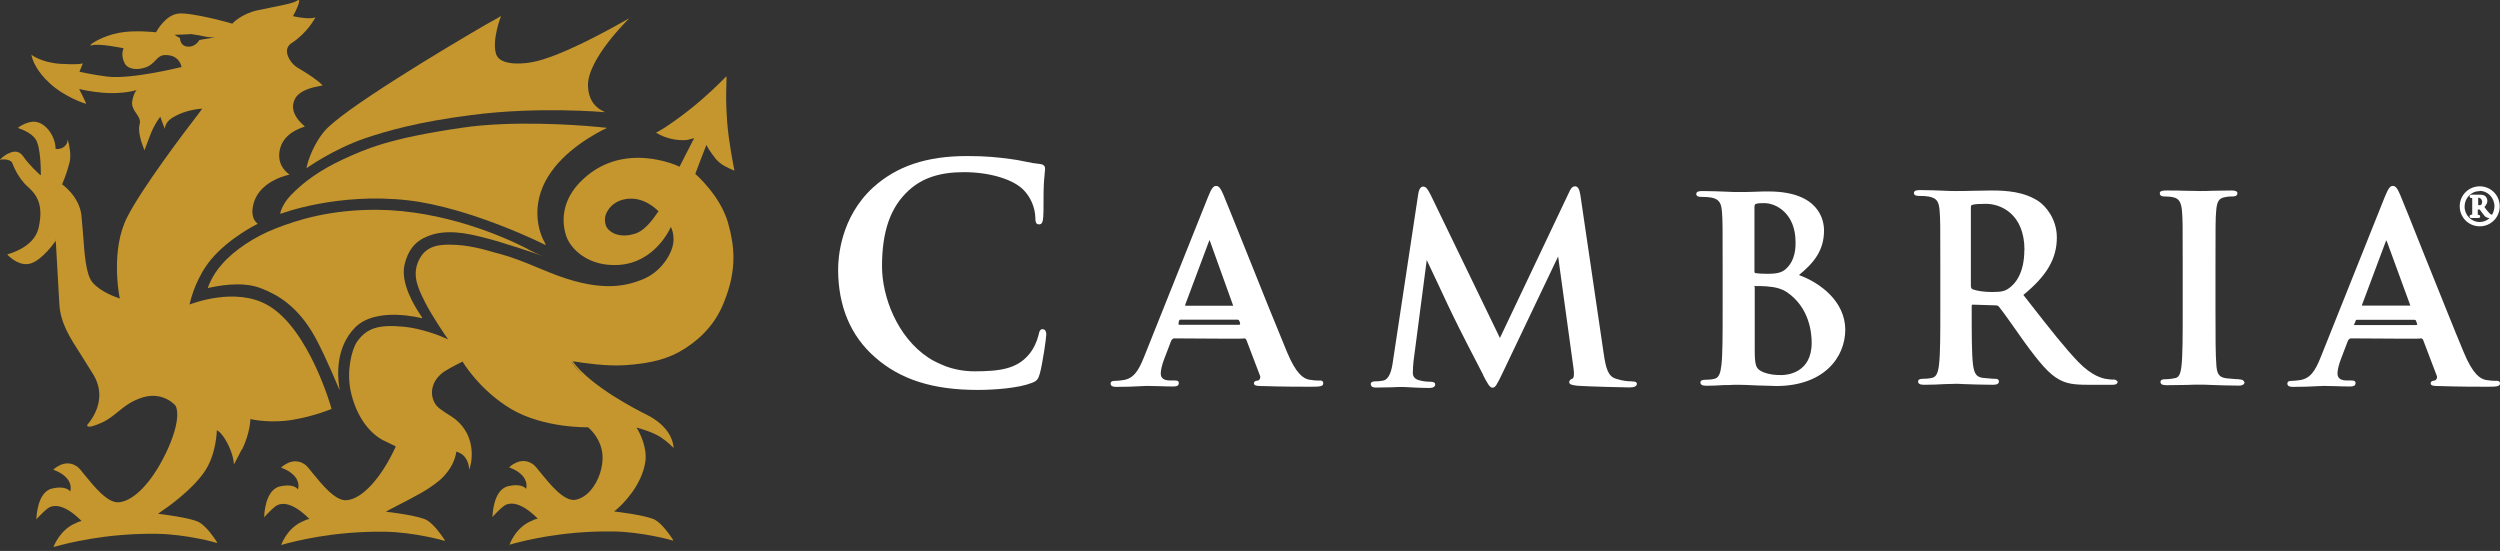
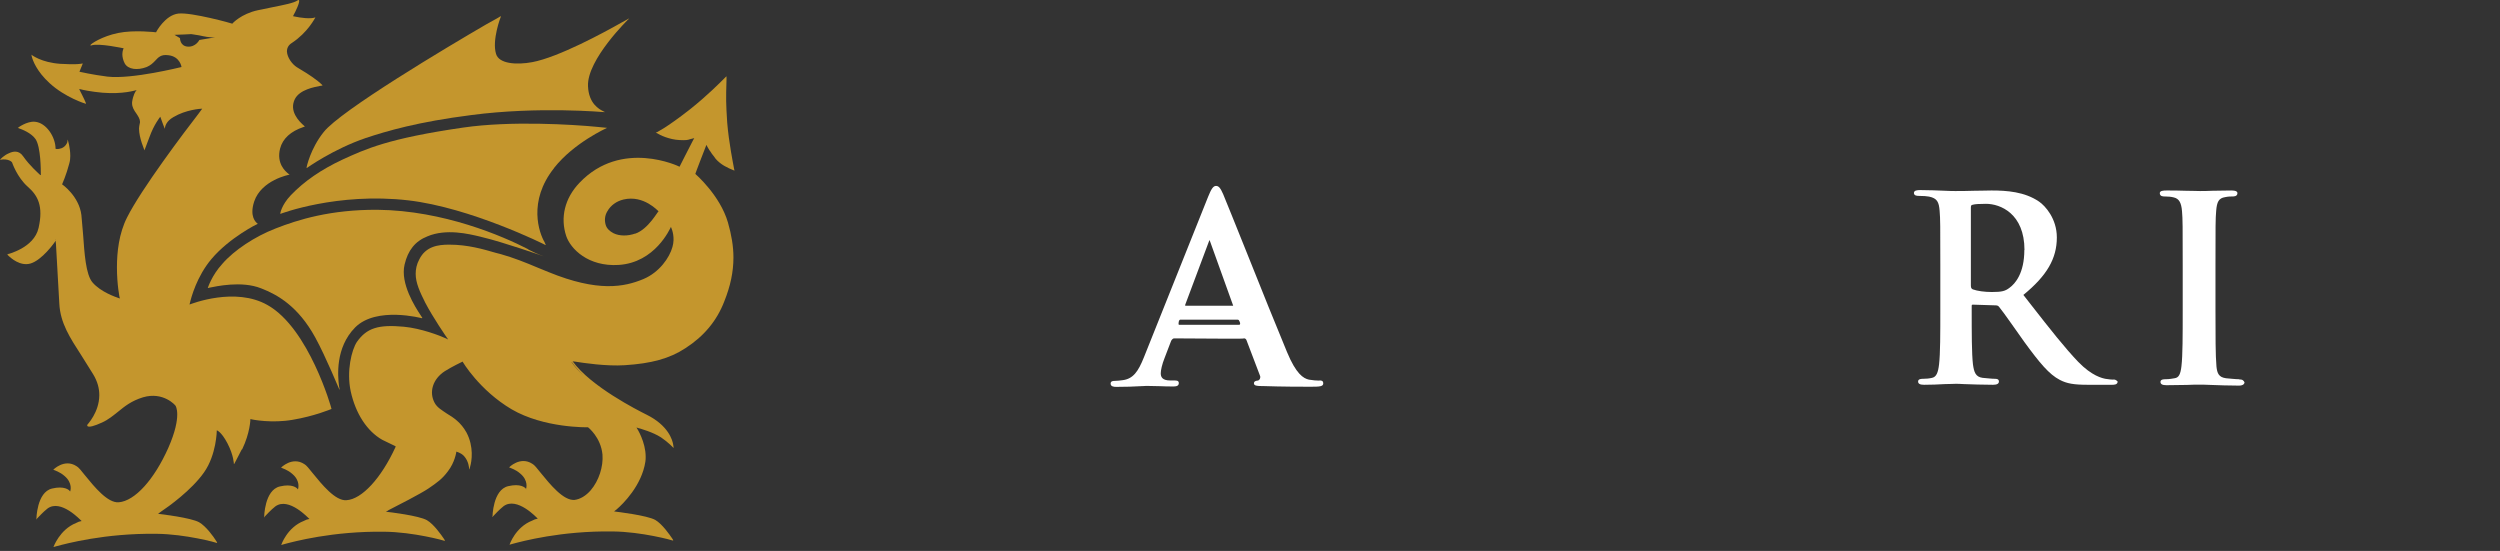
<svg xmlns="http://www.w3.org/2000/svg" fill="none" viewBox="0 0 363 80" height="80" width="363">
  <rect x="0" y="0" width="363" height="80" fill="#333333" stroke="none" />
  <path fill="#C4962D" d="M76.694 36.188C72.984 34.273 64.393 30.562 54.814 30.461C47.998 30.421 43.28 31.893 39.993 33.184C37.028 34.333 33.983 36.33 32.269 38.326C30.736 40 30.172 41.815 30.172 41.815H30.212C30.212 41.815 30.313 41.815 30.394 41.774C31.341 41.593 35.072 40.726 37.936 41.875C40.275 42.783 43.28 44.456 45.76 48.974C47.333 51.837 49.249 56.556 49.289 56.596V56.495L49.329 56.596C49.329 56.596 49.289 56.415 49.228 56.072C49.047 54.6 48.664 50.486 51.568 47.542C54.673 44.436 61.247 46.211 61.288 46.211V46.17H61.328C61.328 46.17 61.227 46.029 61.086 45.787C60.32 44.638 58.081 41.169 58.747 38.407C59.231 36.35 60.279 35.019 62.074 34.313C64.796 33.164 68.083 33.97 69.697 34.353L70.08 34.454C72.802 35.079 78.852 37.177 78.953 37.217C78.953 37.217 78.912 37.177 78.852 37.177C78.892 37.177 78.953 37.217 78.953 37.217C78.953 37.217 77.944 36.874 76.674 36.209L76.694 36.188Z" />
  <path fill="#C4962D" d="M44.523 24.413C44.523 24.413 48.375 21.65 53.114 20.037C56.159 19.028 60.656 17.697 68.42 16.709C78.2 15.419 87.718 16.286 87.819 16.286C87.819 16.286 87.779 16.286 87.779 16.245H87.819C87.819 16.245 87.718 16.245 87.577 16.145C87.013 15.862 85.48 15.056 85.379 12.515C85.198 8.663 91.288 2.734 91.348 2.694C91.348 2.694 91.308 2.694 91.247 2.734L91.288 2.694C91.288 2.694 90.905 2.936 90.279 3.259C87.759 4.69 81.084 8.32 77.273 9.026C74.994 9.45 72.453 9.268 72.029 7.836C71.404 5.84 72.695 2.452 72.735 2.392H72.695V2.351C72.695 2.351 71.929 2.835 70.598 3.541C64.871 6.868 49.424 16.084 47.004 19.169C45.048 21.61 44.523 24.271 44.523 24.271V24.413Z" />
  <path fill="#C4962D" d="M80.462 24.372C83.366 20.702 88.085 18.605 88.145 18.564C88.145 18.564 87.621 18.524 86.713 18.423C83.225 18.08 74.17 17.516 67.254 18.524C56.384 20.097 53.097 21.629 49.669 23.202C46.624 24.634 44.184 26.308 42.228 28.345C40.837 29.817 40.695 31.006 40.695 31.006V31.047H40.736C40.736 31.047 48.943 27.901 59.288 29.091C68.302 30.139 79.071 35.483 79.212 35.584V35.544H79.252C79.252 35.544 79.151 35.403 79.071 35.161C78.304 33.87 76.59 29.252 80.462 24.392V24.372Z" />
  <path fill="#C4962D" d="M102.583 21.044C102.624 21.186 103.007 21.811 103.007 21.811L103.188 22.053C103.289 22.234 103.43 22.436 103.672 22.718L103.914 23.061C104.68 23.928 105.588 24.352 106.637 24.775V24.735C106.637 24.735 106.637 24.634 106.596 24.553C106.455 23.747 105.83 20.742 105.588 17.778C105.406 14.914 105.406 14.45 105.487 11.627V11.103H105.447C105.447 11.103 105.406 11.143 105.265 11.284C104.64 11.909 102.785 13.805 100.204 15.862C96.634 18.665 95.203 19.29 95.203 19.29H95.243C95.243 19.29 95.283 19.33 95.384 19.33C95.808 19.613 97.199 20.278 98.711 20.339C99.659 20.379 99.8 20.339 100.244 20.198C100.244 20.198 100.668 20.097 100.809 20.056L100.668 20.298C100.184 21.206 98.671 24.21 98.671 24.21C98.631 24.17 90.242 20.117 84.132 26.55C81.994 28.788 81.329 31.611 82.216 34.273C82.841 36.128 85.402 38.75 89.838 38.468C95.122 38.125 97.28 33.225 97.421 32.942C97.421 32.942 97.421 32.983 97.461 33.043C97.602 33.386 98.026 34.515 97.643 35.846C97.219 37.419 95.727 39.557 93.408 40.525C90.645 41.674 86.834 42.44 79.675 39.516L78.142 38.891C76.328 38.125 74.573 37.419 72.698 36.895L71.992 36.713C70.177 36.189 67.939 35.523 65.216 35.523C63.603 35.523 61.828 35.765 60.881 37.661C60.497 38.367 60.356 39.093 60.356 39.758C60.356 41.089 60.981 42.42 61.748 43.953C62.837 46.05 64.793 48.913 65.075 49.297C65.035 49.256 64.934 49.256 64.793 49.156C63.885 48.732 61.163 47.683 58.642 47.441C54.932 47.099 53.258 47.623 51.826 49.639C51.06 50.789 50.294 53.874 50.919 56.798C51.624 60.045 53.298 62.606 55.496 63.856L57.452 64.804C57.452 64.804 57.412 64.905 57.412 64.945C55.355 69.422 52.552 72.487 50.314 72.628C48.7 72.769 46.744 70.35 45.413 68.716C44.889 68.051 44.466 67.526 44.183 67.385C42.429 66.236 40.795 67.91 40.795 67.91H40.836C41.017 68.01 41.743 68.192 42.449 68.817C43.639 69.825 43.316 70.955 43.256 71.055L43.215 71.015C43.115 70.834 42.409 70.209 40.634 70.632C38.396 71.156 38.355 75.068 38.355 75.109H38.396C38.396 75.109 38.436 75.068 38.436 75.008C38.678 74.766 39.303 74.06 39.969 73.536C41.925 72.104 44.788 75.25 44.929 75.351C44.647 75.391 44.365 75.492 44.123 75.633C41.683 76.581 40.836 79.122 40.836 79.122H40.876C40.876 79.122 41.017 79.081 41.219 79.021C42.651 78.638 48.317 77.105 55.799 77.206C60.034 77.246 64.531 78.497 64.571 78.537V78.497H64.611C64.611 78.497 64.571 78.396 64.47 78.255C64.087 77.69 62.998 76.117 61.99 75.532C60.84 74.867 56.464 74.342 56.021 74.302C56.121 74.262 56.263 74.201 56.444 74.06C57.674 73.435 61.022 71.721 62.171 70.955C63.502 70.047 64.228 69.523 65.035 68.434C66.043 67.143 66.265 65.631 66.265 65.57C66.265 65.611 66.829 65.671 67.354 66.195C68.06 66.962 68.12 67.95 68.12 68.111V68.152L68.16 68.111V68.152C68.16 68.152 68.201 68.01 68.261 67.768C68.503 66.962 68.826 64.865 67.737 62.808C66.93 61.336 65.821 60.61 64.873 60.045C64.168 59.561 63.482 59.178 63.119 58.512C62.252 56.939 62.837 55.024 64.591 53.894C65.64 53.229 67.172 52.503 67.172 52.503C67.172 52.543 69.612 56.657 74.271 59.42C78.989 62.182 85.281 62.041 85.382 62.041C85.382 62.041 87.237 63.473 87.479 65.994C87.62 67.748 86.955 69.805 85.765 71.197C85.059 72.003 84.233 72.487 83.426 72.588C81.813 72.729 79.856 70.309 78.526 68.676C78.001 68.01 77.578 67.486 77.296 67.345C75.541 66.195 73.908 67.869 73.908 67.869H73.948C74.129 67.97 74.855 68.152 75.561 68.777C76.751 69.785 76.428 70.914 76.368 71.015V70.975C76.267 70.793 75.561 70.168 73.787 70.592C71.548 71.116 71.508 75.028 71.508 75.068H71.548C71.548 75.068 71.589 75.028 71.589 74.968C71.831 74.726 72.456 74.02 73.121 73.496C75.077 72.064 77.981 75.21 78.082 75.31C77.8 75.351 77.517 75.452 77.275 75.593C74.835 76.54 73.988 79.081 73.988 79.081H74.029C74.029 79.081 74.17 79.041 74.371 78.981C75.803 78.597 81.47 77.065 88.951 77.166C93.186 77.206 97.683 78.456 97.723 78.497V78.456H97.764C97.764 78.456 97.723 78.355 97.623 78.214C97.239 77.65 96.15 76.077 95.142 75.492C93.952 74.826 89.516 74.302 89.173 74.262C89.213 74.221 89.314 74.121 89.516 73.98C90.464 73.173 93.186 70.491 93.71 67.022C93.751 66.78 93.751 66.538 93.751 66.317C93.751 64.179 92.521 62.223 92.42 62.082C92.46 62.082 92.521 62.082 92.561 62.122C93.085 62.263 94.799 62.747 95.989 63.514C97.038 64.219 97.804 65.046 97.804 65.046V65.006C97.804 65.006 97.804 64.865 97.764 64.663C97.663 63.856 96.997 61.759 93.912 60.226C92.581 59.561 85.805 56.133 83.144 52.463C83.184 52.463 83.325 52.503 83.486 52.503C84.575 52.684 88.064 53.209 90.726 53.027C94.537 52.785 97.219 52.08 99.538 50.547C102.2 48.833 104.076 46.594 105.164 43.771C106.072 41.492 106.495 39.476 106.495 37.379C106.495 35.765 106.213 34.092 105.689 32.277C104.539 28.365 101.071 25.36 100.97 25.259C100.829 25.501 102.503 21.206 102.543 21.105L102.583 21.044ZM85.14 54.883C85.14 54.883 85.281 55.024 85.382 55.064C85.281 54.963 85.2 54.923 85.14 54.883ZM92.238 33.91C91.149 34.293 89.96 34.293 89.092 33.87C88.528 33.587 88.084 33.164 87.943 32.64C87.761 32.015 87.802 31.309 88.185 30.684C88.669 29.817 89.516 29.212 90.524 28.97C93.489 28.264 95.586 30.684 95.626 30.684C95.525 30.643 94.154 33.265 92.238 33.93V33.91ZM76.388 71.035V71.136C76.388 71.136 76.348 71.096 76.388 71.035ZM84.737 54.54C84.031 53.915 83.446 53.249 82.982 52.584H83.022C83.507 53.249 84.071 53.915 84.737 54.54Z" />
  <path fill="#C4962D" d="M35.169 65.228C36.318 62.848 36.359 60.892 36.359 60.852H36.399C36.681 60.952 39.545 61.477 42.509 60.952C45.655 60.428 48.136 59.38 48.136 59.38C48.136 59.238 44.849 47.704 38.88 44.316C34.161 41.593 27.768 44.134 27.526 44.215C27.526 44.175 27.526 44.114 27.567 44.033C27.748 43.227 28.575 40.121 30.712 37.6C33.334 34.495 37.387 32.499 37.428 32.499L37.387 32.458C37.145 32.277 36.197 31.45 36.903 29.272C37.952 26.126 42.005 25.36 42.045 25.36L42.005 25.32C42.005 25.32 41.965 25.279 41.864 25.219C41.441 24.876 40.11 23.747 40.674 21.549C41.057 20.117 42.207 19.068 44.062 18.443C44.203 18.403 44.244 18.403 44.244 18.342C43.336 17.576 41.965 16.104 42.812 14.39C43.518 12.998 45.675 12.635 46.482 12.474C46.764 12.434 46.825 12.434 46.825 12.373C46.018 11.567 44.768 10.76 43.719 10.135L43.094 9.752C42.429 9.328 41.703 8.36 41.662 7.473C41.662 6.949 41.904 6.525 42.368 6.243C44.707 4.71 45.756 2.573 45.796 2.532H45.756C45.615 2.573 45.413 2.633 45.272 2.633C44.082 2.734 42.61 2.351 42.55 2.351C42.55 2.351 42.59 2.311 42.59 2.25C42.872 1.766 43.639 0.193 43.397 0.012C43.356 -0.029 43.215 0.052 43.215 0.052C42.691 0.435 41.219 0.717 39.505 1.06L37.448 1.484C35.008 2.008 33.737 3.4 33.737 3.44C33.697 3.4 27.829 1.766 25.913 1.968C23.997 2.169 22.666 4.63 22.666 4.69C22.666 4.69 19.48 4.307 17.141 4.791C14.802 5.275 13.188 6.364 13.128 6.545C13.168 6.646 13.229 6.646 13.269 6.586C14.459 6.243 17.847 7.009 17.948 7.009C17.948 7.009 17.766 7.392 17.766 7.876C17.766 8.259 17.867 8.743 18.109 9.207C18.593 10.074 19.924 10.256 21.295 9.732C21.86 9.49 22.202 9.167 22.525 8.824C23.009 8.3 23.392 7.876 24.441 8.017C26.155 8.199 26.357 9.732 26.357 9.732C26.316 9.732 19.157 11.546 15.588 11.123C13.35 10.841 11.575 10.417 11.535 10.417L12.019 9.227H11.918C11.736 9.268 11.111 9.409 8.772 9.268C6.009 9.086 4.578 7.977 4.578 7.937V7.977C4.578 7.977 4.578 8.078 4.618 8.219C4.759 8.784 5.324 10.357 7.199 12.071C9.478 14.168 12.442 15.075 12.483 15.075V15.035L12.442 14.894C12.261 14.41 11.535 13.039 11.495 12.938H11.595C11.938 13.039 13.269 13.321 14.882 13.462C17.887 13.704 19.641 13.119 19.843 13.079C19.843 13.079 19.843 13.119 19.803 13.119C19.662 13.261 19.319 13.825 19.178 14.834V15.015C19.178 15.539 19.46 16.023 19.803 16.487C20.085 16.91 20.327 17.294 20.327 17.677C20.327 17.778 20.327 17.858 20.287 17.959C20.246 18.201 20.186 18.443 20.186 18.665C20.186 20.056 20.992 21.811 20.992 21.851V21.811L21.033 21.67C21.214 21.186 21.698 19.915 21.698 19.915C22.364 18.06 23.231 17.011 23.271 16.951L23.312 17.052C23.412 17.395 23.937 18.725 23.937 18.725V18.625C23.977 18.342 24.118 17.616 25.167 17.011C26.982 15.922 29.119 15.781 29.361 15.781C29.321 15.882 29.079 16.124 28.797 16.547C26.841 19.068 20.509 27.457 18.452 31.571C17.262 33.91 16.98 36.633 16.98 38.81C16.98 41.331 17.363 43.247 17.403 43.348C17.403 43.348 17.369 43.334 17.302 43.307C16.778 43.126 14.64 42.4 13.45 41.029C12.442 39.879 12.261 36.733 12.059 33.971L11.817 31.208C11.474 28.486 9.054 26.772 9.014 26.772C9.014 26.772 9.639 25.38 10.063 23.727C10.164 23.384 10.204 23.021 10.204 22.638C10.204 21.448 9.861 20.359 9.821 20.258C9.821 20.258 9.821 20.359 9.861 20.5C9.861 20.399 9.821 20.359 9.821 20.319V20.218C9.821 20.359 9.78 20.5 9.78 20.641C9.538 21.307 8.974 21.549 8.691 21.589C8.349 21.69 8.066 21.629 8.066 21.589C8.066 19.915 6.735 17.818 5.062 17.677C3.912 17.576 2.581 18.544 2.581 18.584H2.622C2.622 18.584 2.662 18.584 2.722 18.625C3.146 18.766 4.537 19.29 5.162 20.198C5.929 21.347 5.929 24.735 5.929 25.34V25.441C5.929 25.441 5.888 25.4 5.828 25.4C5.546 25.118 4.356 24.11 3.348 22.678C2.722 21.77 1.875 21.972 1.291 22.254C0.585 22.537 0 23.162 0 23.202C1.23 22.96 1.754 23.545 1.754 23.585C1.754 23.585 2.46 25.723 4.033 27.114C5.505 28.405 6.312 29.917 5.606 33.083C4.941 36.048 1.069 36.895 1.069 36.935V36.975C1.069 36.975 1.109 37.016 1.17 37.076C1.553 37.459 2.924 38.69 4.416 38.266C6.09 37.782 7.905 35.261 8.086 34.939C8.086 35.039 8.086 35.181 8.127 35.463C8.228 37.419 8.611 44.054 8.611 44.054C8.752 46.917 10.143 49.014 11.898 51.737L13.511 54.318C14.177 55.407 14.418 56.415 14.418 57.363C14.418 59.884 12.664 61.658 12.664 61.699V61.739C12.664 61.739 12.664 61.84 12.704 61.88C12.946 62.062 13.652 61.88 14.802 61.356C15.749 60.932 16.475 60.307 17.141 59.783C18.089 59.017 19.057 58.21 20.771 57.686C23.735 56.819 25.489 58.875 25.489 58.916C25.489 58.916 26.498 60.347 24.441 65.026C22.384 69.644 19.581 72.749 17.242 72.931C15.628 73.072 13.672 70.652 12.341 69.019C11.817 68.353 11.394 67.829 11.111 67.688C9.357 66.538 7.723 68.212 7.723 68.212H7.764C7.945 68.313 8.671 68.494 9.377 69.12C10.567 70.128 10.244 71.257 10.184 71.358L10.143 71.318C10.043 71.136 9.337 70.511 7.562 70.934C5.324 71.459 5.283 75.371 5.283 75.411H5.324C5.324 75.411 5.364 75.371 5.364 75.31C5.606 75.068 6.231 74.363 6.897 73.838C8.853 72.407 11.716 75.552 11.857 75.653C11.575 75.694 11.293 75.794 11.051 75.936C8.671 76.883 7.764 79.424 7.764 79.424H7.804C7.804 79.424 7.945 79.384 8.147 79.323C9.579 78.94 15.245 77.408 22.727 77.508C26.962 77.549 31.459 78.799 31.499 78.839V78.799H31.539C31.539 78.799 31.499 78.698 31.398 78.557C31.015 77.932 29.926 76.419 28.918 75.835C27.728 75.169 23.332 74.645 22.949 74.605C22.989 74.564 23.13 74.463 23.332 74.322C24.481 73.556 27.808 71.177 29.623 68.595C31.438 66.014 31.479 62.545 31.479 62.485C31.479 62.485 32.104 62.626 33.011 64.34C33.959 66.155 33.959 67.385 33.959 67.385C33.959 67.385 33.959 67.345 33.999 67.345V67.385C34.383 66.619 34.766 65.954 35.088 65.288L35.169 65.228ZM28.938 5.819C28.938 5.819 28.413 6.868 27.224 6.767C26.135 6.666 26.135 5.577 26.135 5.537C26.135 5.537 25.469 5.154 25.328 5.053H25.429C25.953 5.053 27.768 4.952 27.768 4.952L28.918 5.134C29.583 5.275 30.39 5.477 31.257 5.416C30.349 5.557 28.978 5.799 28.978 5.799L28.938 5.819ZM4.658 8.017C4.658 8.017 4.699 8.058 4.799 8.118C4.759 8.078 4.699 8.078 4.658 8.017ZM1.129 36.814C1.129 36.814 1.17 36.814 1.27 36.774C1.23 36.814 1.17 36.814 1.129 36.814ZM7.986 34.959C8.086 34.818 8.127 34.717 8.127 34.717V34.757C8.127 34.757 8.086 34.858 7.986 34.939V34.959ZM10.264 71.055L10.224 71.156C10.224 71.156 10.264 71.116 10.264 71.055Z" />
-   <path fill="white" d="M151.44 47.785C151.016 47.785 150.915 48.067 150.774 48.733C150.593 49.499 150.068 50.729 149.342 51.536C147.628 53.532 145.249 53.915 141.518 53.915C139.945 53.915 138.514 53.633 137.223 53.149C136.416 52.806 135.549 52.443 134.783 51.919C130.246 48.914 128.068 43.046 128.068 38.67C128.068 33.568 129.298 30.039 131.98 27.619C133.976 25.804 136.517 24.997 139.986 24.997C143.696 24.997 147.185 26.046 148.657 27.619C149.665 28.668 150.27 30.099 150.331 31.531C150.331 32.096 150.371 32.58 150.855 32.58C151.379 32.58 151.42 32.096 151.48 31.491C151.52 31.067 151.52 30.2 151.52 29.293C151.52 28.426 151.52 27.538 151.561 26.812C151.601 25.905 151.702 25.34 151.702 24.997C151.742 24.756 151.742 24.574 151.742 24.433C151.742 24.251 151.641 23.868 150.976 23.808C150.31 23.747 149.584 23.626 148.879 23.465C148.173 23.304 147.447 23.183 146.681 23.082C144.825 22.84 143.192 22.658 140.429 22.658C134.521 22.658 130.185 24.13 126.757 27.236C122.038 31.572 121.695 37.44 121.695 39.114C121.695 44.457 123.51 48.793 127.08 51.898C130.79 55.145 135.509 56.617 141.962 56.617C144.543 56.617 147.931 56.335 149.786 55.609C150.552 55.327 150.734 55.085 150.976 54.278C151.399 52.745 151.924 49.035 151.924 48.511C151.883 47.946 151.641 47.805 151.399 47.805L151.44 47.785Z" />
-   <path fill="white" d="M236.886 55.366C236.362 55.366 235.656 55.326 234.607 54.983C233.519 54.641 233.176 53.551 232.853 51.313L229.465 28.284C229.324 27.417 229.082 27.054 228.699 27.054C228.275 27.054 228.033 27.437 227.791 28.002L217.789 49.075L207.727 28.284C207.243 27.336 207.021 27.094 206.638 27.094C206.396 27.094 206.073 27.276 205.932 28.143L202.262 52.402C202.08 53.794 201.737 55.064 200.83 55.266C200.306 55.366 200.023 55.366 199.741 55.366C199.257 55.366 199.035 55.508 199.035 55.75C199.035 56.274 199.6 56.274 199.801 56.274C200.467 56.274 201.334 56.234 202.08 56.234C202.645 56.193 203.169 56.193 203.472 56.193C203.774 56.193 204.177 56.193 204.661 56.234C205.468 56.274 206.416 56.334 207.384 56.334C207.727 56.334 208.392 56.334 208.392 55.81C208.392 55.568 208.15 55.427 207.727 55.427C207.243 55.427 206.718 55.387 206.194 55.245C205.488 55.104 205.145 54.721 205.145 54.157C205.145 53.531 205.186 53.068 205.246 52.442L207.162 37.762C207.686 38.851 208.311 40.202 208.916 41.472C209.864 43.529 210.772 45.425 211.014 45.909C211.498 46.957 214.502 52.826 215.309 54.338L215.41 54.58C215.974 55.669 216.317 56.294 216.7 56.294C217.124 56.294 217.325 55.911 218.172 54.157L226.239 37.237L228.477 53.491C228.659 54.822 228.376 54.963 228.336 54.963C228.094 55.064 227.852 55.205 227.852 55.487C227.852 55.83 228.235 55.911 229.042 56.012C230.514 56.113 235.616 56.254 236.624 56.254C237.33 56.254 237.673 56.072 237.673 55.729C237.673 55.387 237.189 55.387 236.967 55.387L236.886 55.366Z" />
-   <path fill="white" d="M261.179 39.96C263.418 38.145 264.849 36.33 264.849 33.466C264.849 32.135 264.285 27.8 256.783 27.8C256.218 27.8 255.593 27.8 254.928 27.84C254.121 27.88 253.254 27.88 252.266 27.88C251.984 27.88 251.459 27.88 250.834 27.84C249.826 27.8 248.455 27.739 247.204 27.739C246.781 27.739 246.297 27.779 246.297 28.163C246.297 28.586 246.821 28.586 247.063 28.586C247.547 28.586 248.213 28.627 248.495 28.687C249.685 28.929 249.927 29.554 250.028 30.744C250.128 31.934 250.128 32.942 250.128 38.608V45.142C250.128 48.57 250.128 51.474 249.947 53.047C249.806 54.237 249.564 54.862 248.939 55.003C248.515 55.104 248.071 55.144 247.608 55.144C247.426 55.144 246.902 55.144 246.902 55.528C246.902 55.87 247.184 56.011 247.769 56.011C248.535 56.011 249.523 55.971 250.35 55.911C250.874 55.911 251.399 55.911 251.782 55.87H252.447C252.972 55.87 254.061 55.911 255.25 55.971C255.775 55.971 256.299 56.011 256.783 56.011C257.267 56.011 257.65 56.052 257.872 56.052C264.829 56.052 267.935 51.898 267.935 47.844C267.894 43.831 264.446 41.129 261.22 39.94L261.179 39.96ZM259.263 39.093C258.638 39.657 257.731 39.758 256.642 39.758C255.835 39.758 255.25 39.718 254.928 39.657C254.827 39.657 254.746 39.617 254.746 39.375V30.119C254.746 29.695 254.847 29.635 254.988 29.594C255.371 29.494 255.654 29.494 256.178 29.494C257.932 29.494 260.715 31.026 260.715 35.16C260.756 36.915 260.231 38.266 259.284 39.072L259.263 39.093ZM254.726 41.674C254.726 41.532 254.766 41.532 254.827 41.532C255.392 41.532 255.775 41.532 256.44 41.573C257.832 41.674 258.679 41.916 259.485 42.44C262.732 44.678 263.055 48.308 263.055 49.78C263.055 54.217 259.384 54.459 258.679 54.459C257.811 54.459 257.005 54.418 256.017 54.035C254.867 53.551 254.787 52.987 254.787 50.547V41.674H254.746H254.726Z" />
  <path fill="white" d="M306.86 55.124C306.578 55.124 306.235 55.084 305.852 55.023H305.812C305.247 54.923 303.755 54.6 301.758 52.543C299.843 50.547 297.665 47.784 294.942 44.295L293.793 42.823C297.221 40.02 298.653 37.54 298.653 34.475C298.653 31.752 296.979 29.897 296.072 29.272C293.974 27.84 291.393 27.659 289.155 27.659C288.59 27.659 287.622 27.699 286.634 27.699C285.585 27.739 284.537 27.739 283.912 27.739C283.629 27.739 283.105 27.739 282.44 27.699C281.391 27.659 280.06 27.598 278.81 27.598C278.386 27.598 277.902 27.639 277.902 28.022C277.902 28.445 278.427 28.445 278.669 28.445C279.233 28.445 279.818 28.485 280.1 28.546C281.29 28.788 281.532 29.353 281.633 30.603C281.734 31.793 281.734 32.801 281.734 38.468V45.001C281.734 48.429 281.734 51.333 281.552 52.906C281.411 54.096 281.169 54.721 280.544 54.862C280.121 54.963 279.677 55.003 279.213 55.003C279.032 55.003 278.507 55.003 278.507 55.386C278.507 55.729 278.79 55.87 279.374 55.87C280.282 55.87 281.472 55.83 282.419 55.77C283.085 55.77 283.65 55.729 283.952 55.729C284.134 55.729 284.577 55.729 285.142 55.77C286.291 55.81 287.945 55.87 289.377 55.87C289.941 55.87 290.244 55.729 290.244 55.386C290.244 55.245 290.203 55.003 289.679 55.003C289.195 55.003 288.389 54.903 287.864 54.862C286.856 54.721 286.634 54.056 286.473 52.906C286.291 51.333 286.291 48.369 286.291 44.941V44.416C286.291 44.275 286.332 44.235 286.473 44.235L289.719 44.336C289.961 44.336 290.143 44.376 290.284 44.578C290.566 44.92 291.292 45.909 292.099 47.058C292.664 47.865 293.329 48.812 293.954 49.68C296.152 52.684 297.524 54.358 299.097 55.165C300.105 55.689 301.093 55.87 303.15 55.87H306.679C306.961 55.87 307.485 55.87 307.485 55.386C307.385 55.386 307.344 55.104 306.86 55.104V55.124ZM293.934 36.29C293.934 39.677 292.603 41.19 291.797 41.775C291.171 42.259 290.708 42.4 289.215 42.4C288.167 42.4 287.118 42.259 286.453 42.017C286.271 41.916 286.17 41.835 286.17 41.452V30.159C286.17 29.877 286.211 29.776 286.412 29.736C286.755 29.635 287.32 29.595 288.368 29.595C290.466 29.595 293.954 31.026 293.954 36.31L293.934 36.29Z" />
  <path fill="white" d="M325.136 55.064C324.572 55.064 323.745 54.963 323.221 54.922C322.172 54.781 321.93 54.217 321.829 53.209C321.688 51.636 321.688 48.732 321.688 45.062V38.487C321.688 32.821 321.688 31.772 321.789 30.623C321.89 29.292 322.172 28.768 323.079 28.627C323.563 28.526 323.846 28.526 324.168 28.526C324.35 28.526 324.874 28.526 324.874 28.042C324.874 27.659 324.209 27.659 323.967 27.659C323.2 27.659 322.152 27.699 321.244 27.699C320.539 27.739 319.813 27.739 319.429 27.739C318.905 27.739 318.139 27.699 317.332 27.699C316.384 27.659 315.376 27.659 314.61 27.659C314.086 27.659 313.602 27.699 313.602 28.042C313.602 28.526 314.086 28.526 314.307 28.526C314.832 28.526 315.255 28.566 315.638 28.667C316.405 28.848 316.727 29.433 316.828 30.663C316.929 31.853 316.929 32.861 316.929 38.528V45.062C316.929 48.732 316.929 51.595 316.747 53.168C316.606 54.358 316.364 54.842 315.739 54.922C315.457 54.963 315.033 55.064 314.408 55.064C314.227 55.064 313.702 55.064 313.702 55.447C313.702 55.79 313.985 55.931 314.57 55.931C315.437 55.931 316.526 55.891 317.534 55.891C318.3 55.85 318.925 55.85 319.288 55.85C319.651 55.85 320.236 55.85 321.002 55.891C322.152 55.931 323.584 55.991 325.096 55.991C325.802 55.991 325.903 55.648 325.903 55.507C325.761 55.265 325.661 55.084 325.096 55.084L325.136 55.064Z" />
  <path fill="white" d="M191.591 55.266C191.208 55.266 190.643 55.226 190.058 55.125C189.252 54.944 188.203 54.319 186.872 51.112C185.541 47.926 183.021 41.675 181.004 36.613C179.391 32.6 177.999 29.131 177.616 28.224C177.233 27.357 176.991 26.994 176.568 26.994C176.144 26.994 175.862 27.478 175.418 28.567L166.081 51.919C165.275 53.915 164.549 55.024 162.976 55.206C162.693 55.246 162.169 55.307 161.826 55.307C161.685 55.307 161.262 55.307 161.262 55.69C161.262 56.113 161.685 56.174 162.068 56.174C163.399 56.174 164.73 56.133 165.638 56.073C166.021 56.073 166.303 56.033 166.444 56.033C167.009 56.033 167.735 56.073 168.4 56.073C169.066 56.113 169.792 56.113 170.397 56.113C170.639 56.113 171.163 56.113 171.163 55.629C171.163 55.246 170.82 55.246 170.498 55.246H169.933C168.703 55.246 168.542 54.681 168.542 54.197C168.542 53.774 168.723 52.907 169.106 51.959L170.054 49.479C170.054 49.479 170.235 49.136 170.477 49.136H171.103C172.434 49.136 175.579 49.176 177.878 49.176C180.177 49.176 180.54 49.176 180.601 49.136C180.883 49.096 180.984 49.378 180.984 49.378L182.94 54.52C183.041 54.702 182.98 54.903 182.94 55.004C182.9 55.105 182.799 55.186 182.698 55.246C182.355 55.286 182.073 55.347 182.073 55.67C182.073 55.992 182.496 56.053 183.121 56.053H183.263C186.267 56.154 188.99 56.154 190.321 56.154C191.651 56.154 192.135 56.113 192.135 55.67C192.135 55.226 191.793 55.246 191.571 55.246L191.591 55.266ZM172.091 44.256L175.519 35.101C175.559 34.959 175.62 34.859 175.62 34.859C175.66 34.899 175.66 35 175.721 35.101L179.048 44.357V44.397H172.091V44.256ZM180.056 47.119C180.056 47.119 179.955 47.16 179.875 47.16H171.244C171.244 47.16 171.143 47.16 171.143 47.119C171.103 47.019 171.143 46.736 171.183 46.595C171.183 46.595 171.284 46.413 171.365 46.413H179.653C179.794 46.413 179.895 46.454 179.935 46.595C180.036 46.736 180.117 47.019 180.036 47.119H180.056Z" />
-   <path fill="white" d="M362.454 55.307C362.071 55.307 361.506 55.266 360.922 55.166C360.115 54.984 359.066 54.359 357.735 51.153C356.405 48.007 353.924 41.715 351.867 36.653C350.254 32.6 348.863 29.111 348.479 28.224C348.096 27.357 347.854 26.994 347.431 26.994C347.007 26.994 346.765 27.417 346.281 28.567L336.945 51.919C336.138 53.915 335.412 55.024 333.839 55.206C333.557 55.246 333.032 55.307 332.69 55.307C332.549 55.307 332.125 55.307 332.125 55.69C332.125 56.113 332.548 56.174 332.932 56.174C334.263 56.174 335.594 56.133 336.501 56.073C336.884 56.073 337.166 56.033 337.308 56.033C337.872 56.033 338.598 56.073 339.264 56.073C339.929 56.113 340.655 56.113 341.26 56.113C341.502 56.113 342.026 56.113 342.026 55.629C342.026 55.246 341.684 55.246 341.361 55.246H340.796C339.566 55.246 339.405 54.681 339.405 54.197C339.405 53.774 339.586 52.907 339.969 51.959L340.917 49.479C340.917 49.479 341.099 49.136 341.341 49.136H341.966C343.297 49.136 346.443 49.176 348.742 49.176C351.04 49.176 351.403 49.176 351.464 49.136C351.746 49.096 351.847 49.378 351.847 49.378L353.803 54.52C353.904 54.702 353.843 54.903 353.803 55.004C353.763 55.105 353.662 55.186 353.561 55.246C353.218 55.286 352.936 55.347 352.936 55.67C352.936 55.992 353.36 56.053 353.985 56.053H354.126C357.09 56.154 359.853 56.154 361.184 56.154C362.515 56.154 362.999 56.113 362.999 55.67C362.999 55.286 362.616 55.286 362.434 55.286L362.454 55.307ZM342.954 44.296L346.382 35.141C346.423 34.959 346.483 34.899 346.483 34.899C346.523 34.939 346.523 35.04 346.584 35.08L349.972 44.337V44.377H342.954V44.276V44.296ZM350.96 47.16C350.96 47.16 350.859 47.2 350.718 47.2H341.905C341.905 47.2 341.805 47.2 341.805 47.16C341.805 47.119 341.845 47.019 341.905 46.918L342.006 46.676C342.047 46.494 342.107 46.434 342.248 46.434H350.536C350.677 46.434 350.778 46.474 350.819 46.615L350.919 46.898C350.919 46.898 351.02 47.079 350.96 47.139V47.16Z" />
-   <path fill="white" d="M360.056 32.861C361.669 32.861 362.96 31.571 362.96 29.958C362.96 28.344 361.669 27.054 360.056 27.054C358.443 27.054 357.152 28.344 357.152 29.958C357.152 31.571 358.443 32.861 360.056 32.861ZM360.056 27.719C361.246 27.719 362.194 28.727 362.194 29.958C362.194 30.381 362.053 30.825 361.851 31.188C361.811 31.188 361.75 31.147 361.75 31.147C361.649 31.147 361.569 31.047 361.468 30.966C361.327 30.825 361.186 30.623 360.984 30.401C360.883 30.3 360.843 30.159 360.742 30.058C361.024 29.716 361.165 29.494 361.165 29.151C361.165 28.808 360.984 28.586 360.823 28.445C360.641 28.304 360.339 28.264 359.915 28.264H358.866C358.685 28.264 358.584 28.364 358.584 28.506C358.584 28.647 358.685 28.748 358.826 28.748C358.927 28.748 358.967 28.748 358.967 28.788V31.168H358.866C358.725 31.168 358.584 31.268 358.584 31.41C358.584 31.551 358.685 31.652 358.826 31.652H359.875C360.016 31.652 360.117 31.551 360.117 31.47V31.369C360.117 31.369 360.076 31.188 359.875 31.188H359.774V30.421H360.056C360.157 30.563 360.298 30.764 360.439 30.946C360.681 31.289 360.823 31.47 361.064 31.571C361.206 31.611 361.347 31.672 361.488 31.672C361.105 32.014 360.621 32.236 360.056 32.236C358.826 32.236 357.858 31.228 357.858 29.998C357.858 28.768 358.806 27.76 359.996 27.76L360.056 27.719ZM360.399 29.332C360.399 29.575 360.298 29.716 360.218 29.756C360.177 29.796 360.117 29.796 360.076 29.796C359.976 29.796 359.895 29.796 359.834 29.756V28.707H359.935C360.359 28.808 360.419 29.232 360.419 29.332H360.399Z" />
</svg>